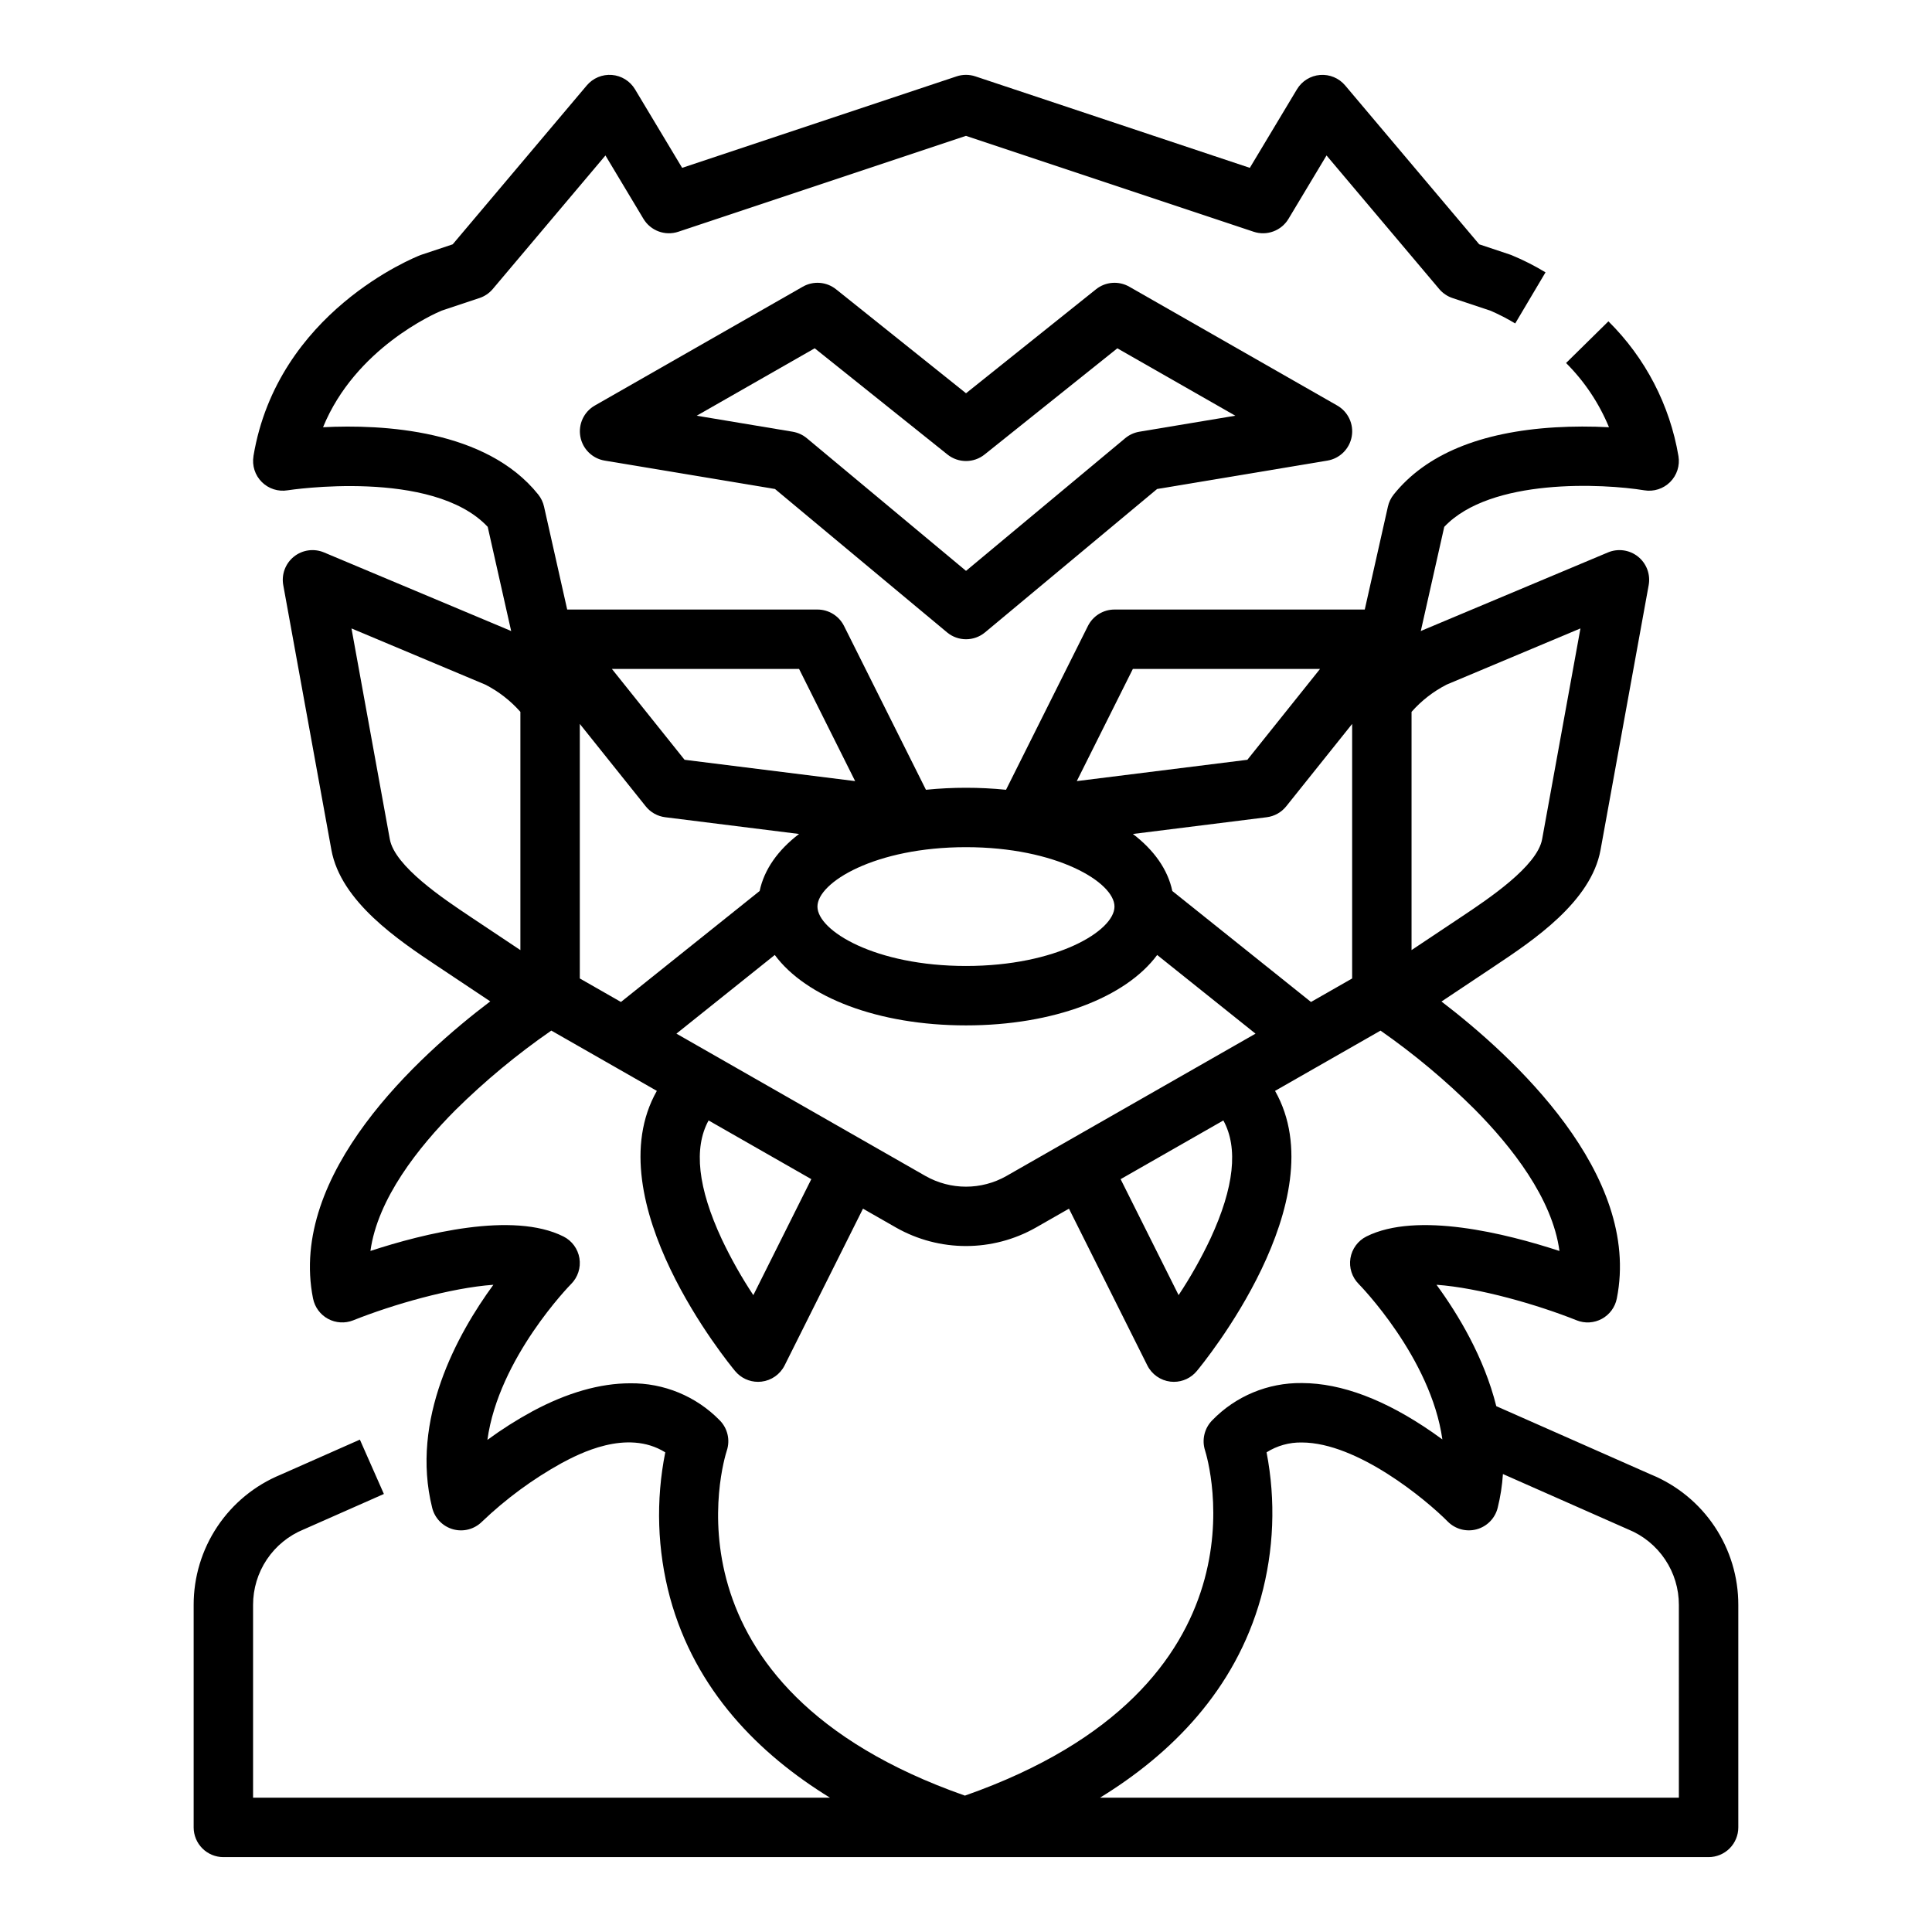
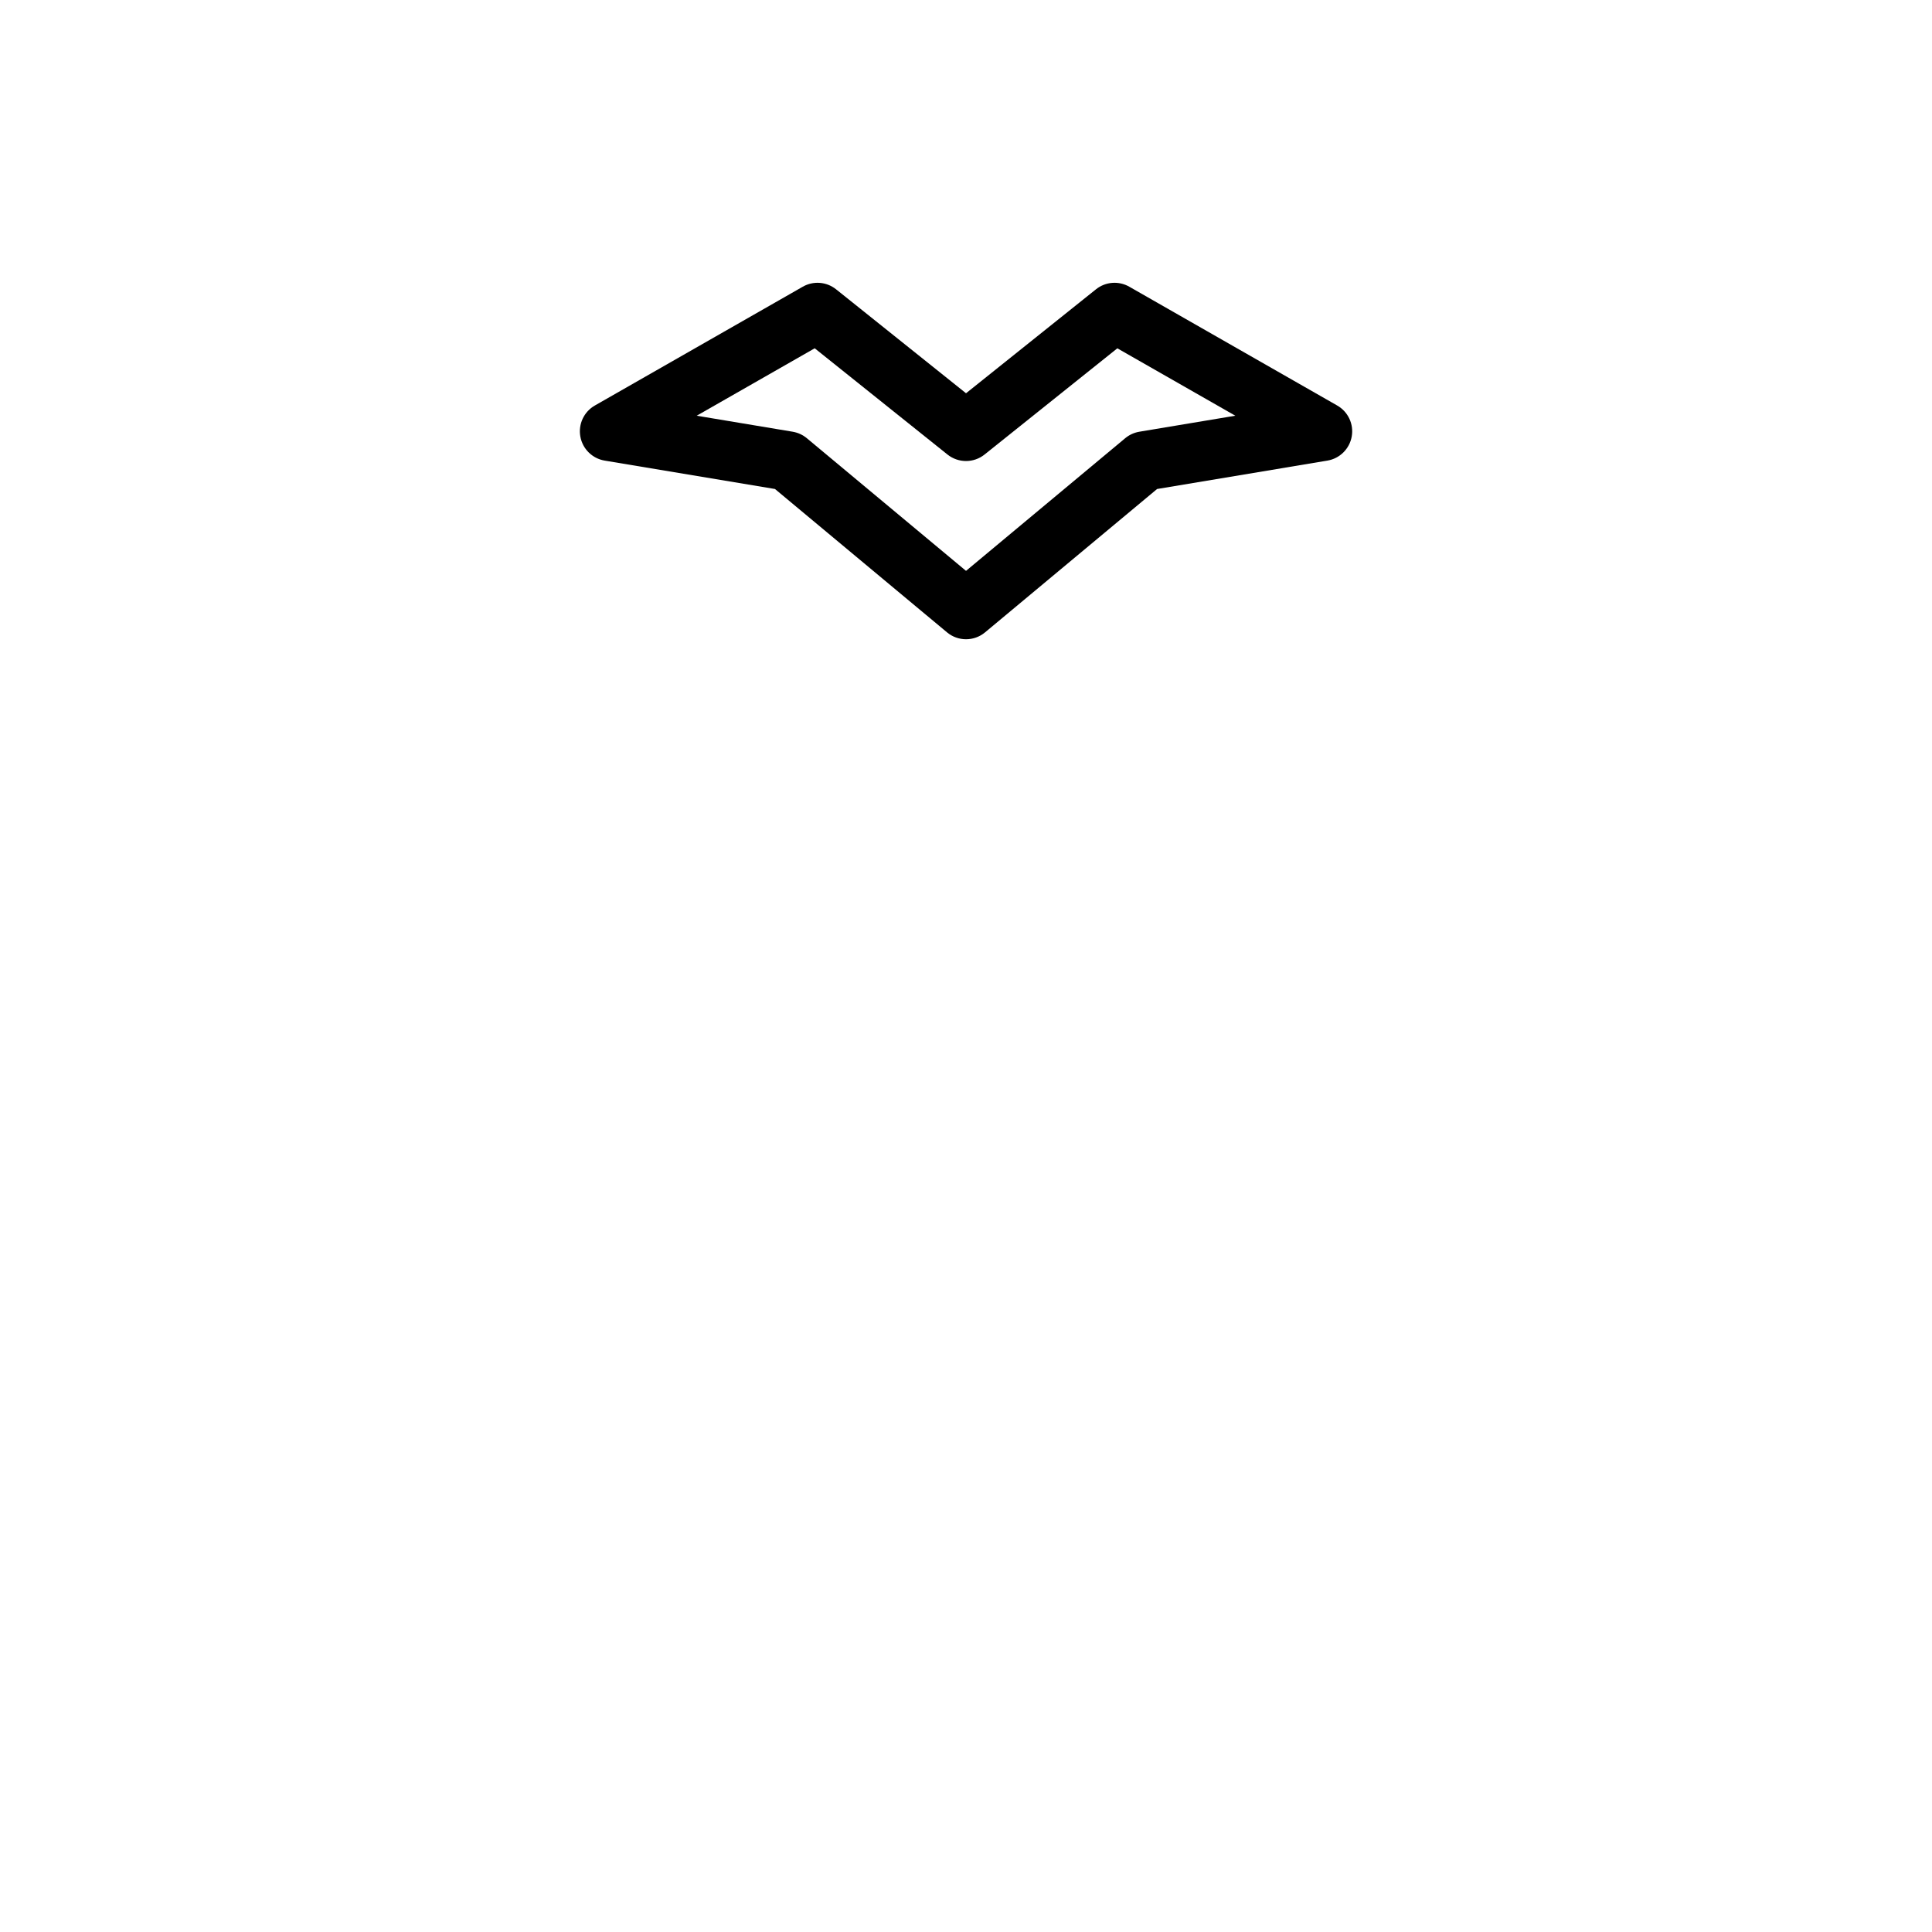
<svg xmlns="http://www.w3.org/2000/svg" fill="#000000" width="800px" height="800px" version="1.1" viewBox="144 144 512 512">
  <g>
-     <path d="m581.61 534.8-41.078-18.152c-3.234-12.926-10.074-24.293-15.844-32.172 11.262 0.805 26.652 5.234 37.137 9.418v0.004c2.172 0.871 4.617 0.727 6.676-0.387 2.055-1.113 3.508-3.082 3.969-5.379 6.609-33.043-27.645-64.332-46.461-78.719l14.113-9.406c10.172-6.781 25.547-17.031 28.043-30.785l12.754-70.152v-0.004c0.516-2.84-0.566-5.738-2.816-7.547-2.254-1.805-5.316-2.238-7.977-1.117l-49.09 20.609c-0.16 0.066-0.32 0.137-0.473 0.219l-0.039 0.02 6.219-27.625c12.301-13.031 42.207-11.465 53.012-9.688h-0.004c2.508 0.418 5.062-0.402 6.859-2.199s2.617-4.352 2.199-6.859c-2.289-13.559-8.785-26.055-18.562-35.723l-11.219 11.043v0.004c4.879 4.867 8.742 10.652 11.371 17.023-4.742-0.254-9.496-0.246-14.234 0.027-19.922 1.195-34.328 7.184-42.82 17.801-0.746 0.934-1.27 2.023-1.531 3.188l-6.137 27.293h-66.32c-2.981 0-5.707 1.684-7.043 4.352l-21.707 43.414c-7.055-0.711-14.168-0.711-21.223 0l-21.707-43.414c-1.336-2.668-4.059-4.352-7.043-4.352h-66.32l-6.141-27.289c-0.262-1.168-0.785-2.258-1.531-3.188-13.777-17.23-41.207-18.641-57.031-17.836 8.562-20.934 29.609-30.137 31.41-30.891l10.035-3.344h0.004c1.375-0.457 2.594-1.285 3.527-2.391l29.863-35.395 10.074 16.797c1.898 3.164 5.742 4.586 9.242 3.418l76.23-25.41 76.23 25.41c3.5 1.168 7.34-0.254 9.238-3.418l10.078-16.797 29.863 35.395h-0.004c0.934 1.105 2.156 1.934 3.527 2.391l10.035 3.344h0.004c2.266 0.98 4.465 2.113 6.578 3.387l8.031-13.539v-0.004c-2.891-1.754-5.914-3.281-9.043-4.574-0.117-0.047-0.234-0.09-0.355-0.129l-8.168-2.723-35.539-42.117 0.004 0.004c-1.637-1.941-4.113-2.973-6.648-2.769-2.531 0.203-4.809 1.617-6.117 3.797l-12.496 20.824-72.73-24.246c-1.617-0.539-3.363-0.539-4.981 0l-72.727 24.242-12.496-20.824c-1.309-2.18-3.59-3.594-6.121-3.797s-5.008 0.828-6.648 2.769l-35.539 42.117-8.168 2.723c-0.117 0.039-0.238 0.082-0.355 0.125-1.543 0.598-37.918 15.102-44.281 53.277l0.008 0.004c-0.418 2.508 0.398 5.062 2.199 6.859 1.797 1.797 4.352 2.617 6.859 2.199 0.395-0.062 38.387-5.883 53.012 9.684l6.219 27.629-0.039-0.02c-0.156-0.078-0.312-0.148-0.473-0.219l-49.094-20.609c-2.66-1.117-5.723-0.688-7.977 1.121-2.25 1.809-3.332 4.707-2.816 7.547l12.754 70.152c2.5 13.758 17.875 24.008 28.043 30.785l14.059 9.371c-18.98 14.379-53.578 45.68-46.965 78.754h0.004c0.461 2.293 1.914 4.266 3.969 5.379 2.059 1.113 4.504 1.258 6.676 0.391 10.488-4.188 25.879-8.617 37.141-9.418-9.551 13.055-22.066 35.699-16.211 59.121 0.688 2.75 2.797 4.914 5.531 5.676 2.731 0.758 5.656-0.012 7.664-2.016 6.328-6.047 13.402-11.254 21.059-15.5 4.508-2.406 17.309-9.23 27.516-2.871h-0.004c-2.555 12.754-2.125 25.926 1.254 38.488 6.707 24.602 23.617 41.492 42.398 53.031h-152.89v-51.078c-0.008-4.289 1.262-8.488 3.648-12.055 2.387-3.562 5.785-6.336 9.758-7.961l0.184-0.078 21.078-9.32-6.363-14.402-20.992 9.289c-6.836 2.816-12.676 7.606-16.781 13.754-4.106 6.148-6.289 13.379-6.277 20.773v58.953c0 2.086 0.832 4.09 2.309 5.566 1.477 1.473 3.477 2.305 5.566 2.305h393.6c2.086 0 4.09-0.832 5.566-2.305 1.473-1.477 2.305-3.481 2.305-5.566v-58.953c0.016-7.394-2.168-14.625-6.273-20.777-4.106-6.148-9.949-10.938-16.785-13.758zm-54.219-209.38 35.445-14.883-10.156 55.863c-1.305 7.184-14.305 15.844-21.289 20.504l-13.316 8.879v-63.133c2.625-2.973 5.785-5.426 9.316-7.231zm-83.172-4.144h49.605l-19.258 24.074-45.207 5.652zm35.473 39.301c2.035-0.254 3.891-1.293 5.172-2.894l17.469-21.836v67.457l-10.902 6.231-36.754-29.406c-1.199-5.719-4.875-10.867-10.445-15.117zm-14.887 111.62c-2.453 5.207-5.281 10.227-8.461 15.023l-15.367-30.73 27.227-15.559c3.992 7.266 2.859 17.75-3.398 31.266zm-133.02-31.266 27.223 15.555-15.367 30.742c-3.129-4.727-5.918-9.672-8.344-14.793-6.359-13.629-7.527-24.191-3.512-31.504zm-8.523-23.004 26.062-20.852c8.273 11.199 27.344 18.664 50.672 18.664s42.395-7.465 50.668-18.66l26.062 20.852-65.992 37.707v0.004c-6.66 3.785-14.82 3.785-21.48 0zm116.09-33.676c0 6.418-15.332 15.742-39.359 15.742s-39.359-9.324-39.359-15.742c0-6.418 15.332-15.742 39.359-15.742s39.359 9.324 39.359 15.742zm-94.039-4.125-36.754 29.406-10.902-6.231v-67.457l17.469 21.84c1.281 1.602 3.133 2.637 5.168 2.891l35.465 4.434c-5.57 4.25-9.246 9.402-10.445 15.117zm10.453-58.852 14.859 29.727-45.207-5.652-19.258-24.074zm-87.168 65.633c-6.988-4.656-19.984-13.324-21.289-20.504l-10.16-55.863 35.445 14.883 0.004-0.004c3.527 1.809 6.688 4.258 9.312 7.231v63.137l-13.219-8.812zm68.012 141.53c0.945-2.828 0.207-5.949-1.898-8.059-6.238-6.371-14.812-9.906-23.73-9.789-7.945 0-16.695 2.477-25.914 7.441-4.133 2.25-8.109 4.773-11.902 7.559 2.984-21.738 21.957-41.082 22.184-41.309 1.789-1.789 2.609-4.328 2.207-6.828-0.406-2.496-1.988-4.648-4.25-5.777-13.395-6.699-37-0.789-51.137 3.836 1.898-13.824 12.723-27.492 22.488-37.293 7.852-7.762 16.367-14.824 25.445-21.102l27.969 15.98c-16.449 29.004 19.117 72.289 20.762 74.273h0.004c1.496 1.797 3.715 2.832 6.051 2.832 0.305 0 0.605-0.02 0.906-0.051 2.641-0.309 4.945-1.926 6.137-4.301l20.77-41.539 8.742 4.996h-0.004c11.504 6.539 25.602 6.539 37.105 0l8.742-4.996 20.77 41.539c1.188 2.375 3.496 3.992 6.133 4.301 0.301 0.031 0.605 0.051 0.906 0.051 2.336 0 4.551-1.039 6.047-2.832 1.652-1.984 37.219-45.266 20.762-74.273l27.953-15.973c8.914 6.223 17.27 13.211 24.973 20.883 9.762 9.855 20.582 23.605 22.445 37.516-14.133-4.633-37.75-10.547-51.152-3.848-2.258 1.133-3.836 3.277-4.242 5.773-0.406 2.492 0.406 5.027 2.188 6.82 0.234 0.234 19.133 19.508 22.176 41.195-0.84-0.617-1.707-1.238-2.609-1.863-12.465-8.641-24.09-13.039-34.555-13.074h-0.133c-8.91-0.109-17.473 3.453-23.676 9.852-2.074 2.09-2.82 5.16-1.93 7.969 0.812 2.57 18.75 62.613-63.629 91.512-82.316-28.871-63.922-88.887-63.102-91.422zm252.31 91.973h-153.41c18.801-11.535 35.777-28.418 42.637-52.988 3.465-12.559 3.981-25.746 1.508-38.539 2.781-1.758 6.012-2.664 9.301-2.609h0.051c14.727 0.035 32.898 15.137 38.652 20.945 2 2.023 4.934 2.812 7.68 2.062 2.742-0.75 4.871-2.922 5.559-5.68 0.734-2.941 1.199-5.941 1.395-8.965l33.039 14.602 0.184 0.078c3.973 1.625 7.367 4.398 9.754 7.965 2.391 3.562 3.66 7.762 3.648 12.051z" />
    <path d="m443.27 219.98c-2.805-1.602-6.305-1.332-8.824 0.688l-34.441 27.551-34.441-27.551c-2.519-2.019-6.019-2.289-8.82-0.688l-55.105 31.488c-2.891 1.648-4.43 4.941-3.844 8.219 0.586 3.277 3.172 5.832 6.457 6.379l45.125 7.523 45.594 37.992c2.918 2.434 7.156 2.434 10.078 0l45.594-37.992 45.125-7.523c3.281-0.547 5.867-3.102 6.453-6.379 0.586-3.277-0.953-6.57-3.844-8.219zm2.672 38.43c-1.379 0.23-2.672 0.82-3.746 1.715l-42.191 35.16-42.191-35.16h-0.004c-1.074-0.895-2.367-1.484-3.746-1.715l-25.43-4.242 31.27-17.867 35.18 28.148c2.875 2.301 6.965 2.301 9.84 0l35.184-28.141 31.266 17.859z" />
  </g>
</svg>